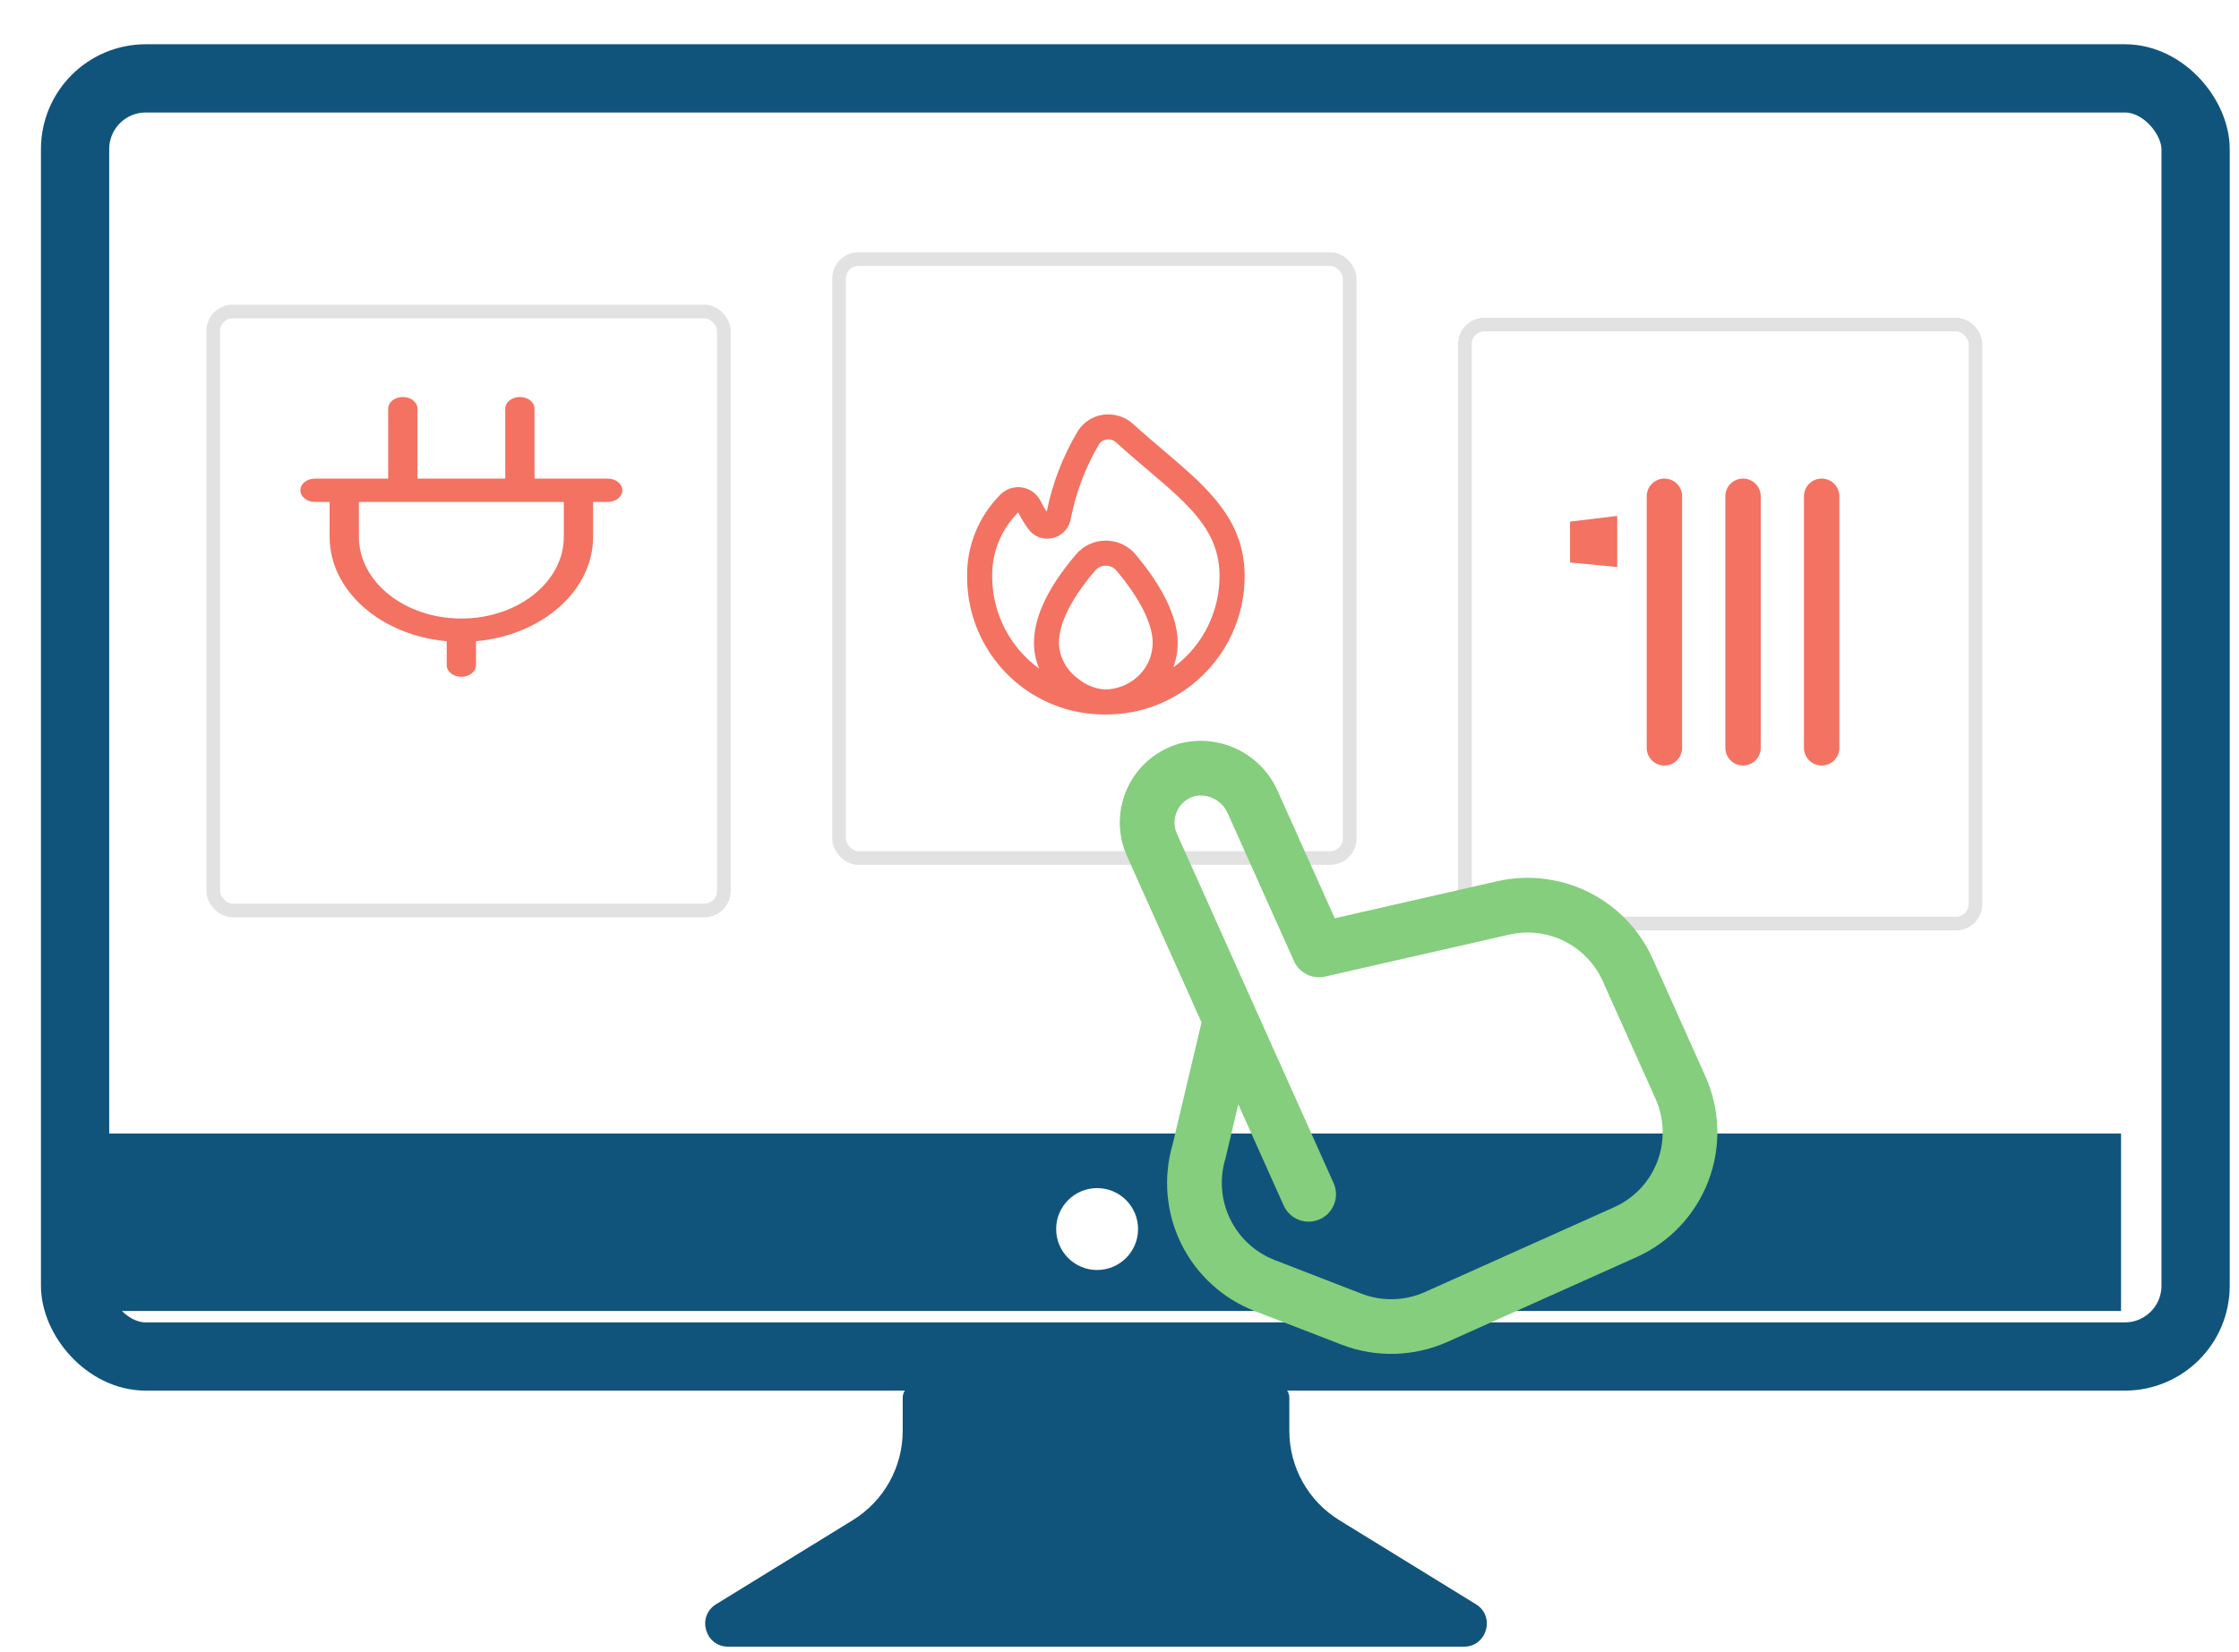
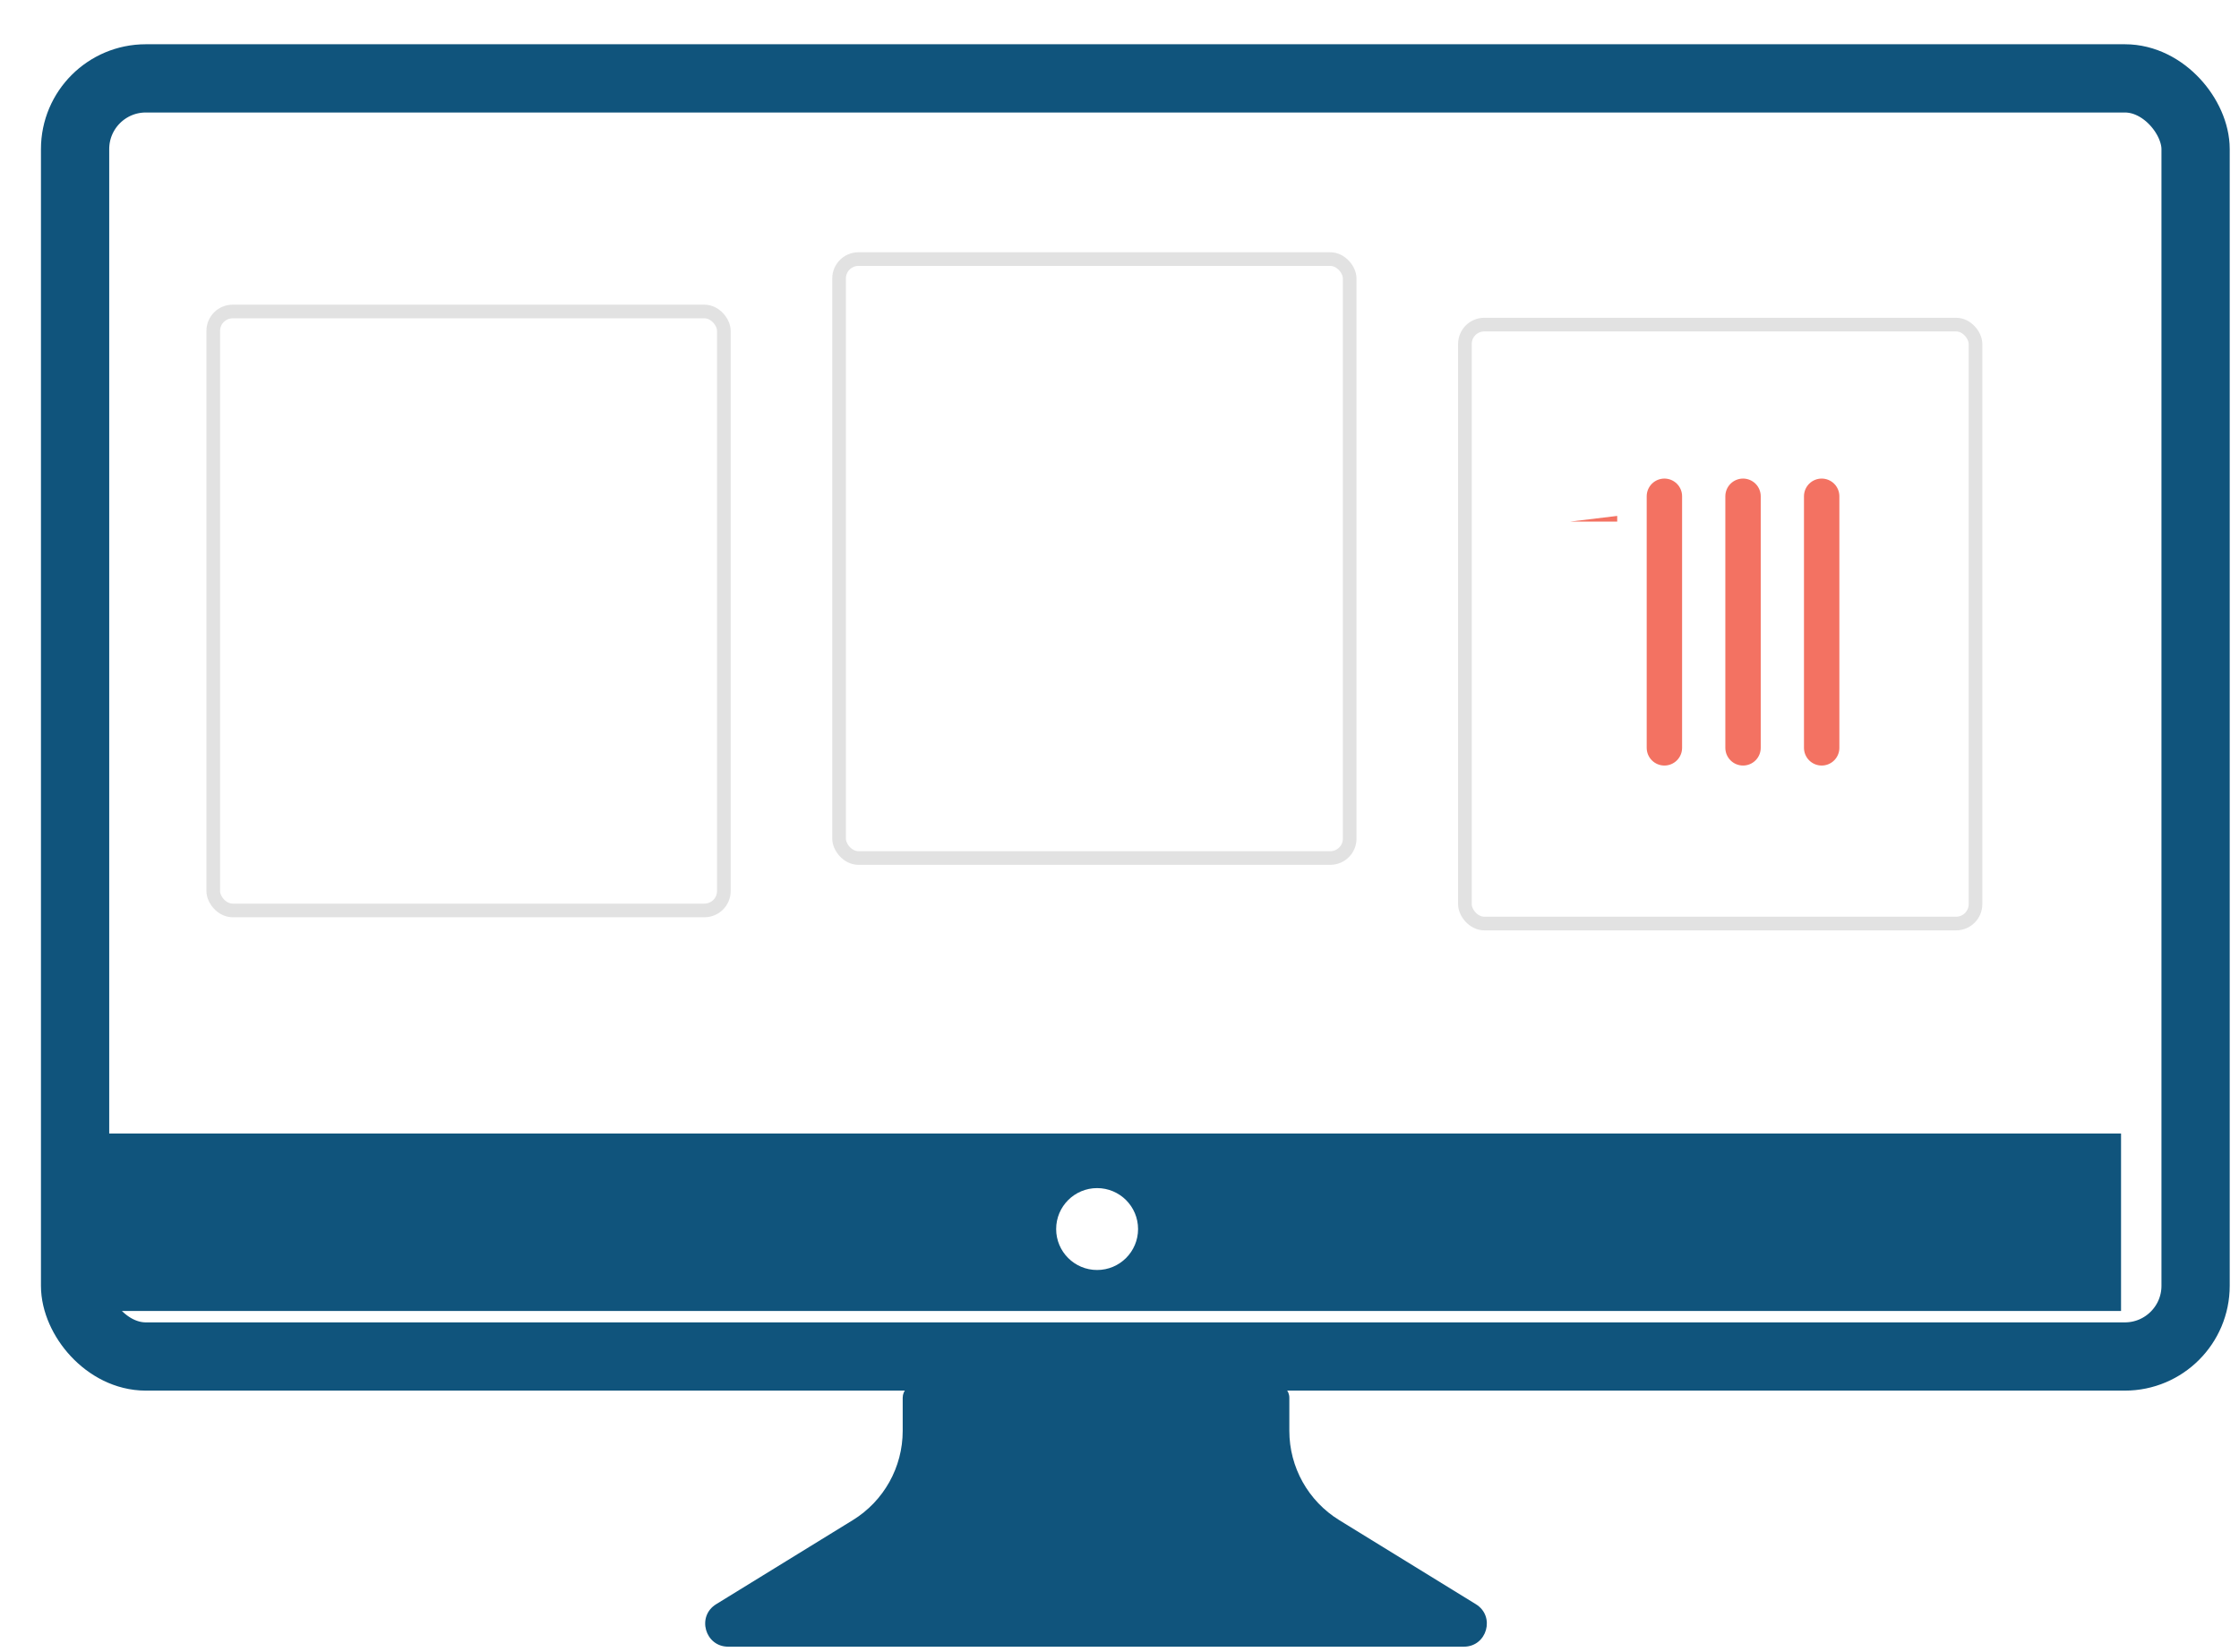
<svg xmlns="http://www.w3.org/2000/svg" width="164" height="121" viewBox="0 0 164 121" fill="none">
  <g filter="url(#filter0_d_217_2986)">
-     <rect y="0.242" width="160.32" height="98.64" rx="7.68" fill="white" />
    <rect x="2.5" y="2.742" width="155.32" height="93.64" rx="5.18" stroke="#10547C" stroke-width="5" />
  </g>
  <path fill-rule="evenodd" clip-rule="evenodd" d="M155.36 83.045H4.36V96.045H155.36V83.045ZM80.36 93.045C82.017 93.045 83.36 91.702 83.36 90.045C83.36 88.388 82.017 87.045 80.36 87.045C78.703 87.045 77.36 88.388 77.36 90.045C77.36 91.702 78.703 93.045 80.36 93.045Z" fill="#10547C" />
  <path d="M66.12 104.831V102.402C66.12 101.872 66.55 101.442 67.08 101.442H93.48C94.01 101.442 94.44 101.872 94.44 102.402V104.831C94.44 107.498 95.824 109.974 98.095 111.371L108.105 117.531C109.548 118.419 108.918 120.642 107.225 120.642H53.336C51.642 120.642 51.012 118.419 52.455 117.531L62.465 111.371C64.736 109.974 66.12 107.498 66.12 104.831Z" fill="#10547C" />
  <rect x="15.62" y="22.822" width="37.4" height="43.88" rx="1.42" fill="white" stroke="#E2E2E2" />
  <rect x="61.46" y="18.982" width="37.4" height="43.88" rx="1.42" stroke="#E2E2E2" />
  <rect x="107.3" y="23.782" width="37.4" height="43.88" rx="1.42" stroke="#E2E2E2" />
  <g clip-path="url(#clip0_217_2986)">
-     <path d="M109.679 64.56L97.765 67.275L93.607 58C93.031 56.67 92.006 55.584 90.711 54.934C89.416 54.284 87.933 54.11 86.523 54.443C85.676 54.663 84.888 55.065 84.213 55.62C83.538 56.176 82.992 56.872 82.614 57.66C82.236 58.449 82.034 59.31 82.022 60.184C82.011 61.058 82.191 61.925 82.549 62.722L88.009 74.901L85.893 83.84C85.182 86.261 85.407 88.861 86.522 91.124C87.638 93.387 89.564 95.148 91.917 96.058L98.293 98.525C100.789 99.48 103.563 99.406 106.005 98.319L119.875 92.101C122.297 91.011 124.188 89.005 125.134 86.523C126.079 84.041 126.002 81.285 124.918 78.86L121.048 70.229C120.096 68.118 118.445 66.402 116.374 65.368C114.302 64.335 111.937 64.05 109.679 64.56ZM121.261 80.5C121.913 81.955 121.961 83.609 121.394 85.099C120.826 86.588 119.69 87.792 118.235 88.444L104.365 94.662C102.898 95.315 101.232 95.358 99.733 94.783L93.355 92.311C91.927 91.753 90.763 90.675 90.097 89.295C89.431 87.914 89.312 86.332 89.763 84.868L90.701 80.905L94.025 88.319C94.242 88.804 94.643 89.183 95.14 89.372C95.637 89.561 96.188 89.545 96.673 89.328C97.158 89.11 97.537 88.709 97.726 88.213C97.915 87.716 97.899 87.165 97.682 86.68L86.206 61.083C86.085 60.816 86.025 60.525 86.03 60.232C86.034 59.939 86.103 59.65 86.231 59.387C86.359 59.123 86.543 58.891 86.771 58.706C86.999 58.521 87.264 58.389 87.548 58.318C88.04 58.228 88.547 58.31 88.984 58.551C89.422 58.791 89.763 59.176 89.95 59.639L94.781 70.413C94.969 70.835 95.298 71.178 95.711 71.385C96.124 71.592 96.596 71.65 97.047 71.549L110.562 68.47C111.918 68.162 113.338 68.333 114.582 68.952C115.827 69.572 116.819 70.602 117.391 71.868L121.261 80.5Z" fill="#84CE7D" />
-   </g>
+     </g>
  <g clip-path="url(#clip1_217_2986)">
-     <path d="M85.244 33.017C84.523 32.406 83.767 31.763 82.997 31.062C82.406 30.525 81.608 30.276 80.817 30.382C80.05 30.484 79.368 30.92 78.954 31.574C77.861 33.4 77.089 35.399 76.67 37.486C76.505 37.248 76.359 36.998 76.233 36.739C75.799 35.824 74.706 35.434 73.791 35.868C73.57 35.974 73.371 36.122 73.208 36.305C71.671 37.876 70.818 39.992 70.838 42.191C70.794 46.811 73.902 50.868 78.375 52.029C79.207 52.238 80.061 52.346 80.919 52.351C80.947 52.351 81.239 52.348 81.358 52.34C86.83 52.163 91.173 47.672 91.166 42.196C91.162 38.044 88.42 35.715 85.244 33.017ZM80.897 50.511C80.214 50.459 79.54 50.183 79.031 49.773C78.234 49.209 77.707 48.382 77.581 47.429C77.425 45.942 78.342 43.998 80.215 41.801C80.411 41.572 80.698 41.441 81 41.442C81.298 41.44 81.582 41.571 81.773 41.799C83.489 43.836 84.431 45.715 84.431 47.091C84.426 48.899 83.013 50.329 81.214 50.503C81.135 50.511 81 50.522 80.897 50.511ZM86.111 48.768C86.057 48.81 85.998 48.844 85.943 48.884C86.154 48.309 86.263 47.702 86.264 47.09C86.264 44.773 84.582 42.291 83.173 40.616C82.633 39.977 81.84 39.608 81.004 39.608H81C80.162 39.606 79.366 39.972 78.822 40.609C76.581 43.235 75.551 45.593 75.762 47.62C75.812 48.091 75.932 48.551 76.119 48.986C73.942 47.409 72.659 44.879 72.674 42.191C72.656 40.445 73.345 38.765 74.583 37.534C74.795 37.974 75.049 38.392 75.341 38.782C75.743 39.325 76.43 39.578 77.089 39.423C77.76 39.275 78.281 38.746 78.419 38.072C78.787 36.126 79.491 34.258 80.499 32.552C80.623 32.357 80.827 32.228 81.057 32.2C81.313 32.166 81.572 32.246 81.763 32.421C82.549 33.136 83.321 33.796 84.054 34.417C87.114 37.015 89.326 38.893 89.326 42.196C89.334 44.767 88.147 47.196 86.114 48.77L86.111 48.768Z" fill="#F37262" />
-   </g>
-   <path d="M44.514 35.065H39.154V29.94C39.154 29.469 38.674 29.086 38.081 29.086C37.489 29.086 37.009 29.469 37.009 29.94V35.065H30.577V29.94C30.577 29.469 30.098 29.086 29.505 29.086C28.912 29.086 28.433 29.469 28.433 29.94V35.065H23.072C22.479 35.065 22 35.448 22 35.919C22 36.391 22.479 36.774 23.072 36.774H24.144V39.336C24.144 43.286 27.903 46.55 32.721 46.976V48.732C32.721 49.203 33.2 49.586 33.793 49.586C34.386 49.586 34.865 49.203 34.865 48.732V46.976C39.683 46.55 43.442 43.286 43.442 39.336V36.774H44.514C45.107 36.774 45.586 36.391 45.586 35.919C45.586 35.448 45.107 35.065 44.514 35.065ZM41.298 39.336C41.298 42.633 37.93 45.315 33.793 45.315C29.656 45.315 26.288 42.633 26.288 39.336V36.774H41.298V39.336Z" fill="#F37262" />
+     </g>
  <path d="M121.912 36.358L121.912 54.79" stroke="#F37262" stroke-width="2.592" stroke-linecap="round" />
  <path d="M127.672 36.358L127.672 54.79" stroke="#F37262" stroke-width="2.592" stroke-linecap="round" />
  <path d="M133.432 36.358L133.432 54.79" stroke="#F37262" stroke-width="2.592" stroke-linecap="round" />
-   <path d="M115 38.215L118.456 37.798V41.542L115 41.21V38.215Z" fill="#F37262" />
+   <path d="M115 38.215L118.456 37.798V41.542V38.215Z" fill="#F37262" />
  <defs>
    <filter id="filter0_d_217_2986" x="0" y="0.242" width="163.32" height="101.64" filterUnits="userSpaceOnUse" color-interpolation-filters="sRGB">
      <feFlood flood-opacity="0" result="BackgroundImageFix" />
      <feColorMatrix in="SourceAlpha" type="matrix" values="0 0 0 0 0 0 0 0 0 0 0 0 0 0 0 0 0 0 127 0" result="hardAlpha" />
      <feOffset dx="3" dy="3" />
      <feComposite in2="hardAlpha" operator="out" />
      <feColorMatrix type="matrix" values="0 0 0 0 0 0 0 0 0 0 0 0 0 0 0 0 0 0 0.08 0" />
      <feBlend mode="normal" in2="BackgroundImageFix" result="effect1_dropShadow_217_2986" />
      <feBlend mode="normal" in="SourceGraphic" in2="effect1_dropShadow_217_2986" result="shape" />
    </filter>
    <clipPath id="clip0_217_2986">
      <rect width="48.089" height="48.089" fill="white" transform="translate(69.12 62.155) rotate(-24.148)" />
    </clipPath>
    <clipPath id="clip1_217_2986">
-       <rect width="22" height="22" fill="white" transform="translate(70 30.358)" />
-     </clipPath>
+       </clipPath>
  </defs>
</svg>